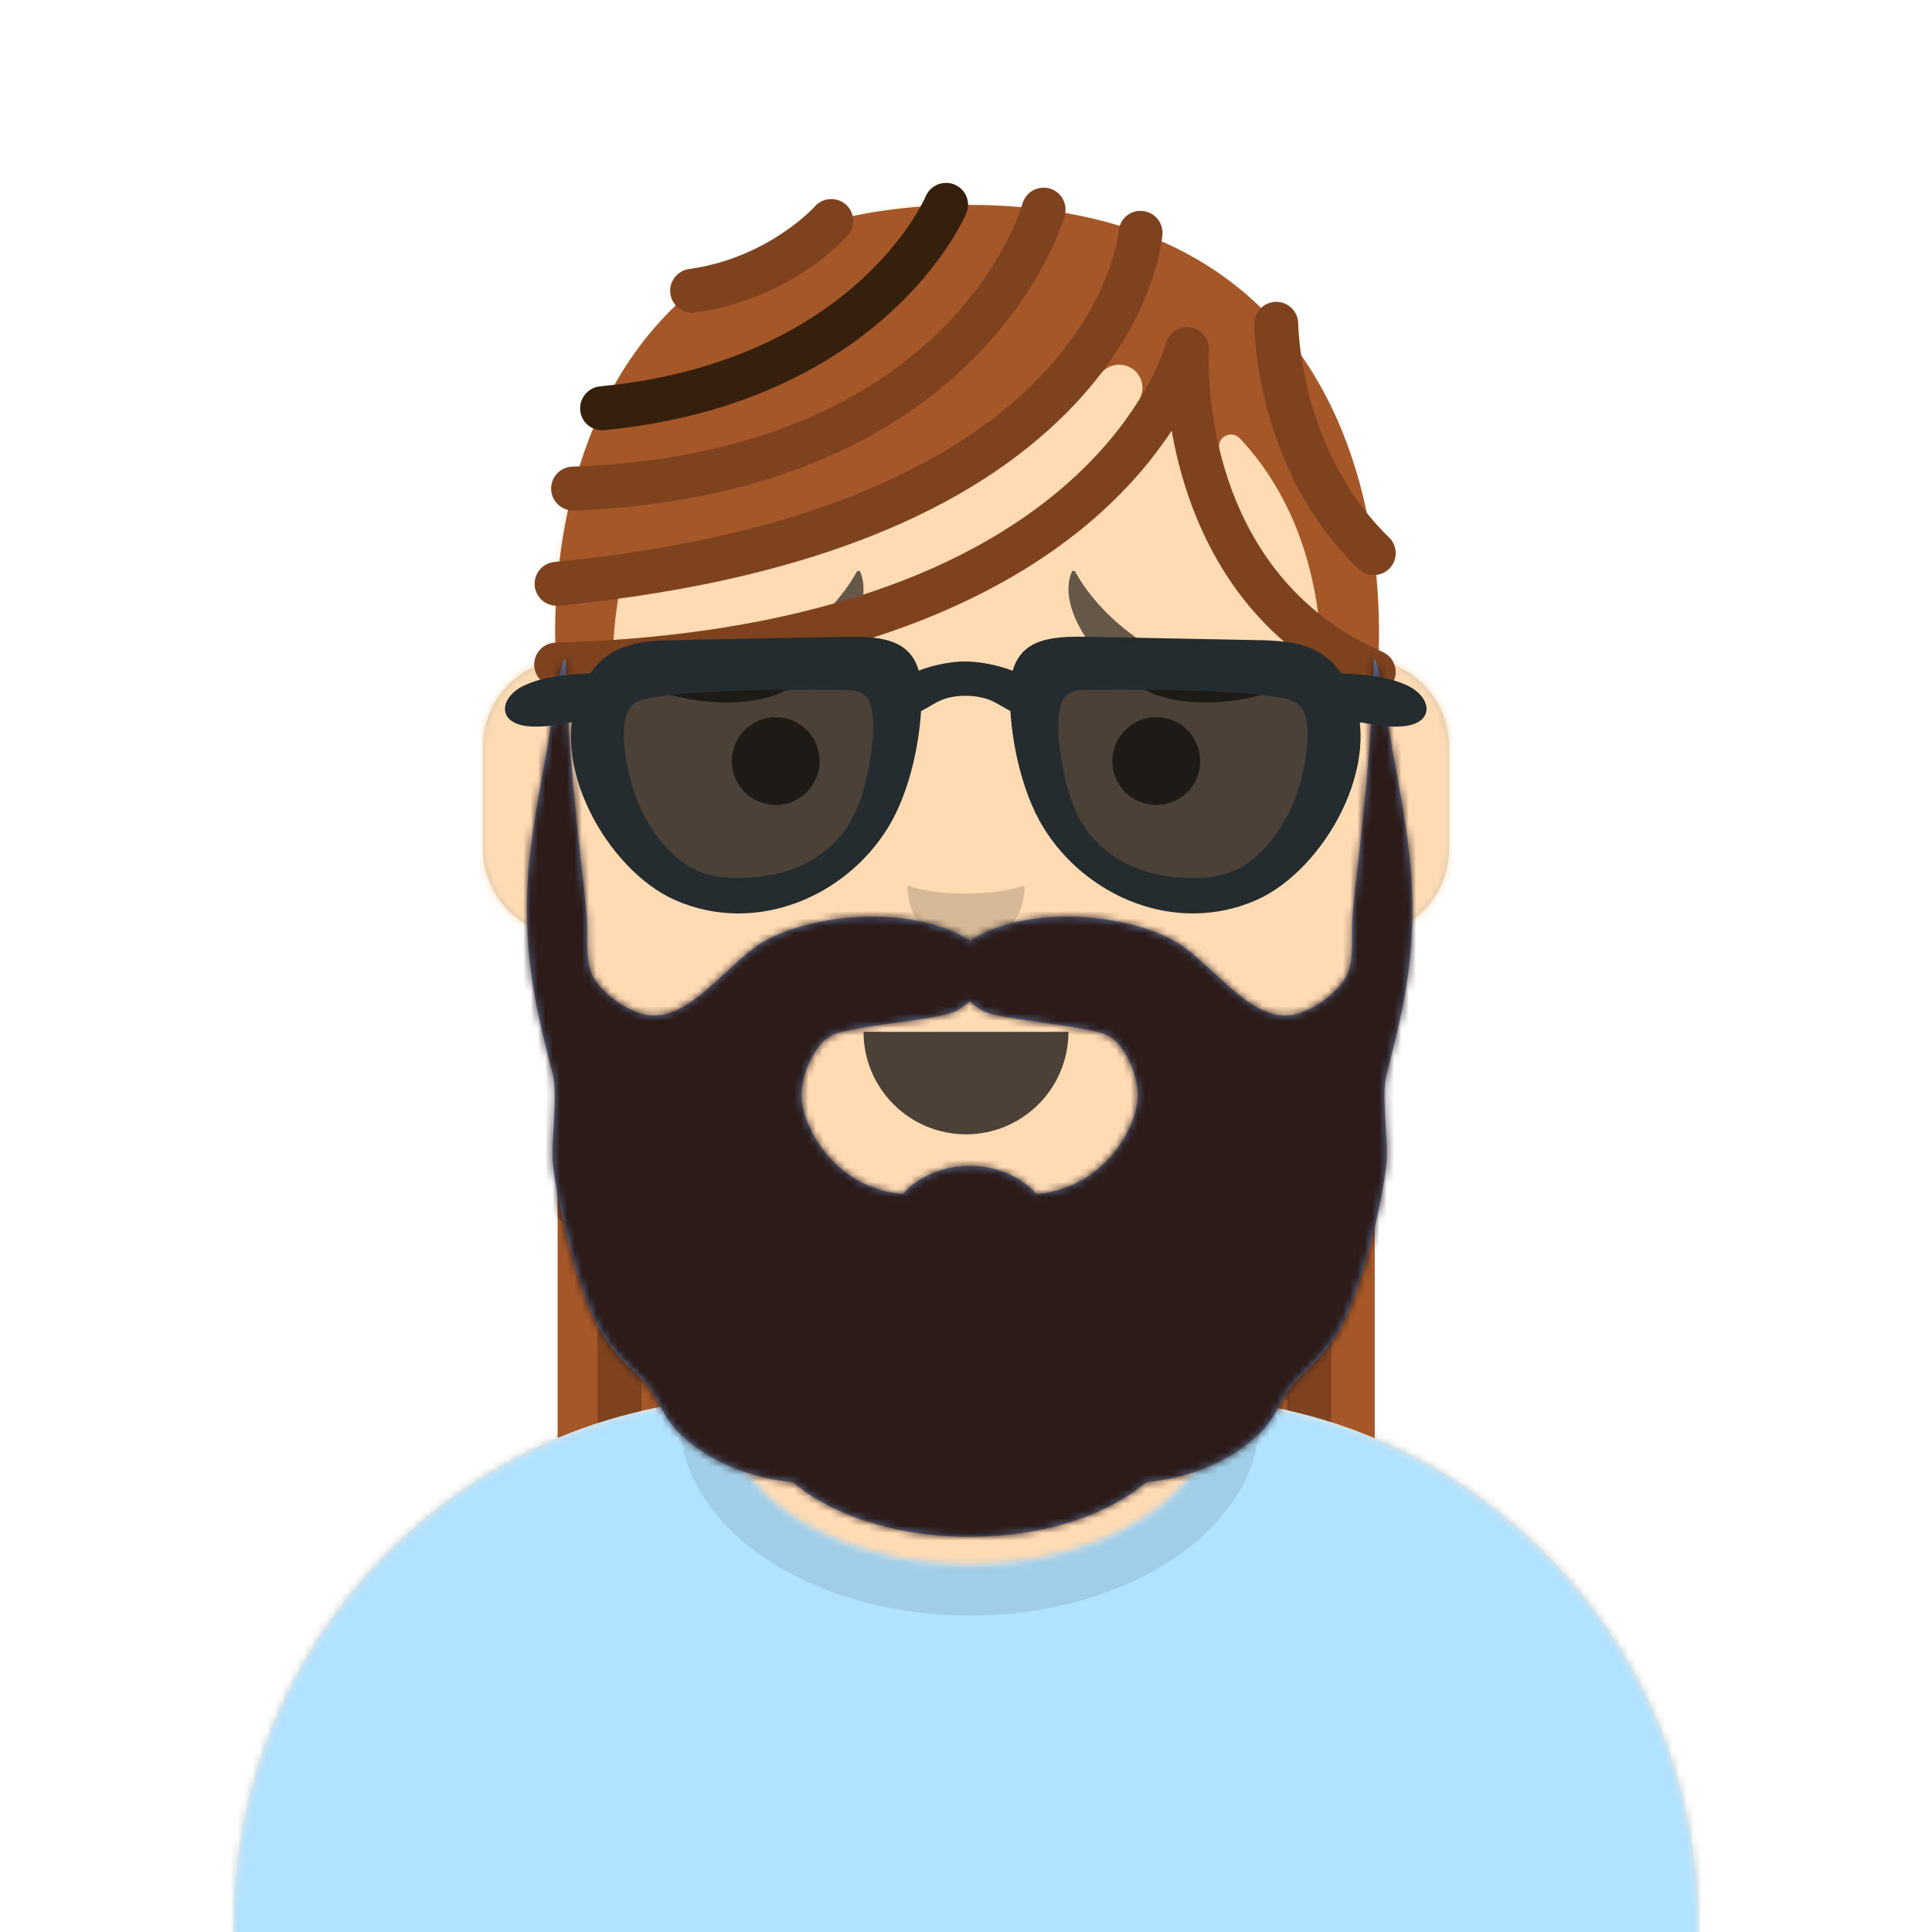
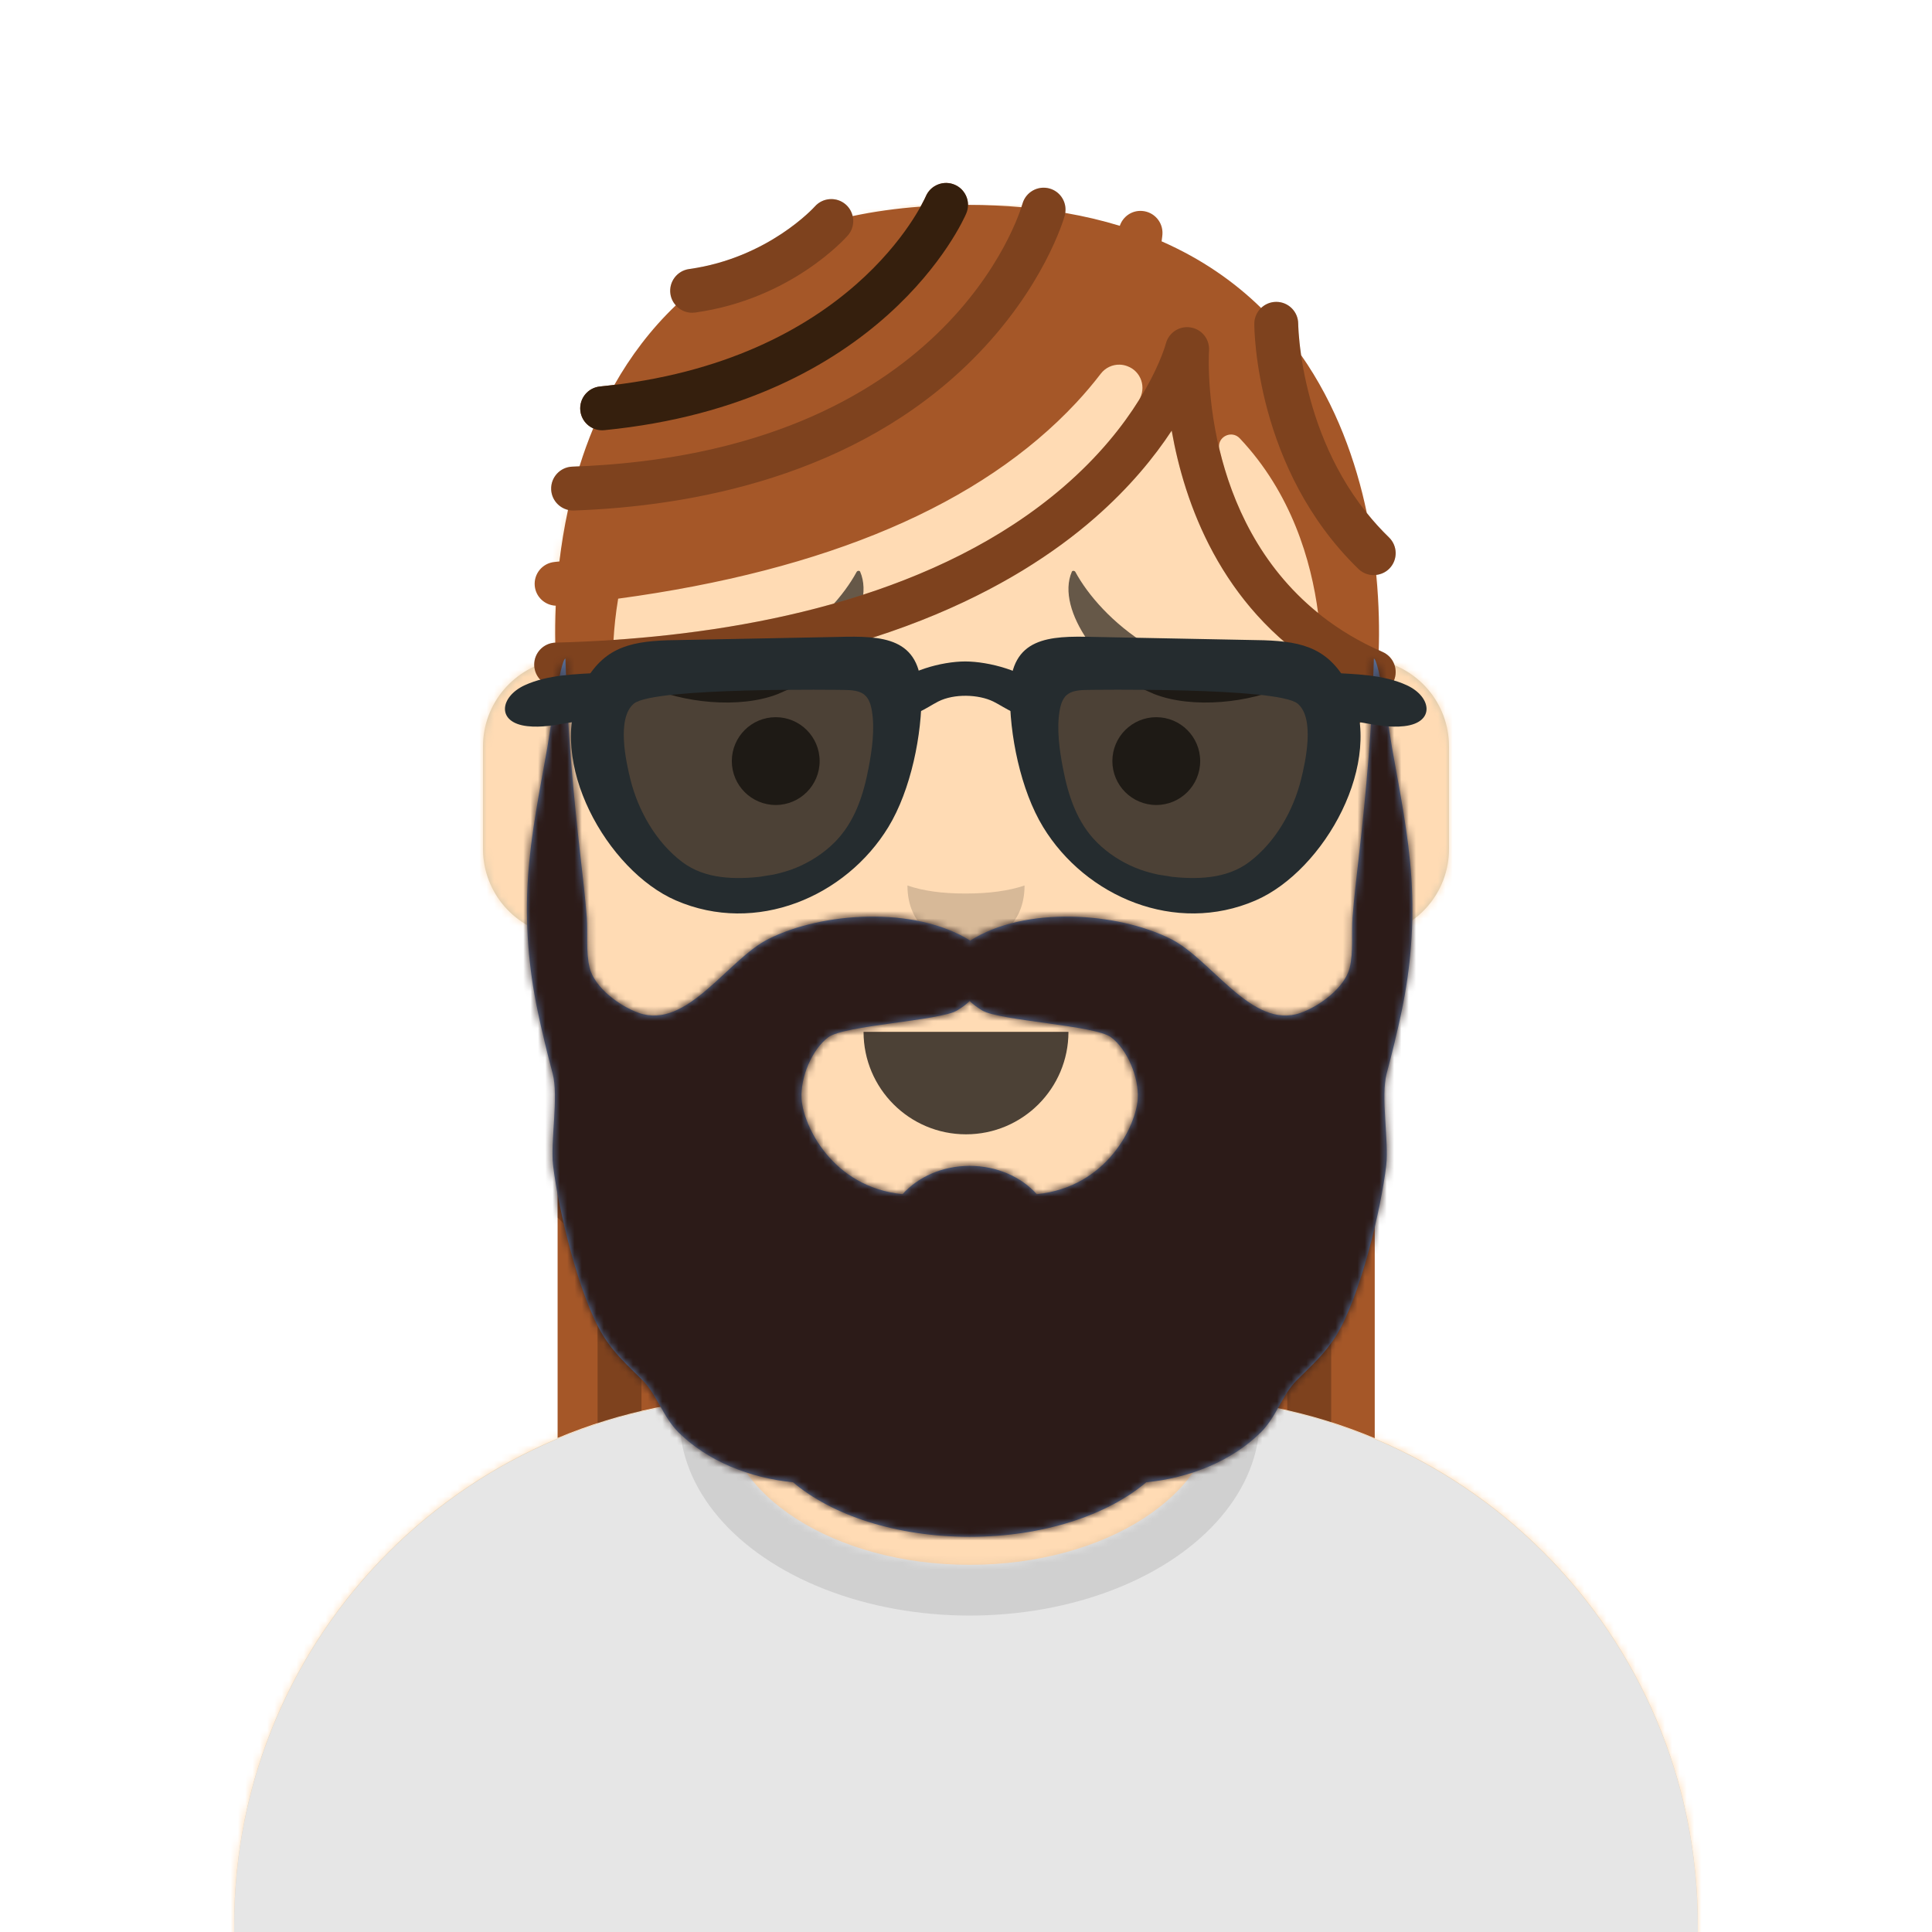
<svg xmlns="http://www.w3.org/2000/svg" xmlns:xlink="http://www.w3.org/1999/xlink" width="264px" height="264px" viewBox="0 8 264 264" version="1.1">
  <title id="transparent_Title">Avataaar/Default</title>
  <desc>Created with python_avatars</desc>
  <defs>
    <path d="M100,0 C130.928,-5.68137151e-15 156,25.072 156,56 L156.001,62.166 C161.676,63.119 166,68.054 166,74 L166,88 C166,94.052 161.519,99.058 155.694,99.881 C153.628,119.686 141.238,136.422 124.001,144.61 L124,163 L128,163 C167.765,163 200,195.235 200,235 L200,244 L0,244 L0,235 C-4.86974701e-15,195.235 32.235,163 72,163 L76,163 L76,144.611 C58.763,136.422 46.372,119.687 44.305,99.881 C38.481,99.058 34,94.052 34,88 L34,74 C34,68.054 38.325,63.118 44,62.166 L44,56 C44,25.072 69.072,5.68137151e-15 100,0 Z" id="transparent_path-1" />
    <path d="M83,36.348 C83,52.629 105.162,65.828 132.5,65.828 C159.838,65.828 182,52.629 182,36.348 C182,34.985 181.845,33.645 181.544,32.331 C210.784,41.488 232,68.792 232,101.052 L232,110 L32,110 L32,101.052 C32,68.397 53.739,40.82 83.534,32.002 C83.182,33.421 83,34.871 83,36.348 Z" id="transparent_path-3" />
-     <rect id="transparent_path-5" x="0" y="0" width="264" height="280" />
    <path d="M74,0 C114.869,0 148,33.131 148,74 L148,84.148 L148,197.608 C135.525,187.237 119.491,181 102,181 L102,181 L98,181 L98,162.611 C115.531,154.283 128.048,137.115 129.791,116.867 C135.569,116.002 140,111.019 140,105 L140,105 L140,92 C140,87.354 137.359,83.324 133.497,81.33 C132.724,81.05 131.952,80.748 131.181,80.426 C130.795,80.32 130.401,80.233 130,80.166 L130,80.166 L130,79.917 C117.224,74.234 104.878,63.071 96.11,47.885 C93.175,42.801 90.831,37.595 89.066,32.397 C80.431,42.941 67.745,53.602 52.342,62.495 C42.778,68.017 33.147,72.291 24,75.266 L24,137.247 C29.602,148.318 38.773,157.278 50,162.611 L50,162.611 L50,181 L46,181 C38.327,181 30.935,182.2 24,184.423 L24,230 C24,244.106 13.569,255.776 0,257.716 L0,74 C0,33.131 33.131,0 74,0 Z" id="transparent_path-7" />
  </defs>
  <g id="transparent_Avataaar/Default" stroke="none" stroke-width="1" fill="none" fill-rule="evenodd">
    <g id="transparent_Body" transform="translate(32, 36)">
      <mask id="transparent_mask-2" fill="white">
        <use xlink:href="#transparent_path-1" />
      </mask>
      <use fill="#D0C6AC" xlink:href="#transparent_path-1" />
      <g id="transparent_Skin-Color" mask="url(#transparent_mask-2)" fill="#FFDBB4">
        <g transform="translate(-32, 0)" id="transparent_Color">
          <rect x="0" y="0" width="264" height="244" />
        </g>
      </g>
      <path d="M44,94 C44,124.928 69.072,150 100,150 C130.928,150 156,124.928 156,94 L156,94 L156,102 C156,132.928 130.928,158 100,158 C69.072,158 44,132.928 44,102 Z" id="transparent_Neck-Shadow" fill-opacity="0.1" fill="#000000" mask="url(#transparent_mask-2)" />
    </g>
    <g id="transparent_Clothing" transform="translate(0, 170)">
      <defs>
        <path d="M99,30.348 C99,42.211 113.998,51.828 132.5,51.828 C151.002,51.828 166,42.211 166,30.348 C166,29.995 165.987,29.644 165.96,29.295 C202.936,32.325 232,63.294 232,101.052 L232,110 L32,110 L32,101.052 C32,62.952 61.593,31.764 99.047,29.219 C99.015,29.595 99,29.97 99,30.348 Z" id="shirt_crew_neck_path-1" />
      </defs>
      <g id="shirt_crew_neck_Clothing/Shirt-Crew-Neck" stroke="none" stroke-width="1" fill="none" fill-rule="evenodd">
        <mask id="shirt_crew_neck_mask-2" fill="white">
          <use xlink:href="#shirt_crew_neck_path-1" />
        </mask>
        <use id="shirt_crew_neck_Clothes" fill="#E6E6E6" xlink:href="#shirt_crew_neck_path-1" />
        <g id="shirt_crew_neck_Fabric-Color" mask="url(#shirt_crew_neck_mask-2)" fill="#B1E2FF">
-           <rect id="shirt_crew_neck_🖍Color" x="0" y="0" width="264" height="110" />
-         </g>
+           </g>
        <g id="shirt_crew_neck_Shadowy" opacity="0.6" mask="url(#shirt_crew_neck_mask-2)" fill="#000000" fill-opacity="0.16">
          <g transform="translate(92, 4)" id="shirt_crew_neck_Hola-👋🏼">
            <ellipse cx="40.5" cy="27.848" rx="39.635" ry="26.914" />
          </g>
        </g>
      </g>
    </g>
    <g id="transparent_Face" transform="translate(76, 82)" fill="#000000">
      <g id="transparent_Mouth" transform="translate(2, 52)">
        <g id="default_Mouth/Default" stroke="none" stroke-width="1" fill="none" fill-rule="evenodd" fill-opacity="0.7">
          <path d="M40,15 C40,22.732 46.268,29 54,29 L54,29 C61.732,29 68,22.732 68,15" id="default_Mouth" fill="#000000" />
        </g>
      </g>
      <g id="transparent_Nose" transform="translate(28, 40)" fill-opacity="0.16">
        <g id="small_Nose/Small" stroke="none" stroke-width="1" fill="none" fill-rule="evenodd">
          <path d="M20,7 C20,12.523 24.047,15 28,15 C31.953,15 36,12.523 36,7 C33.833,7.732 31.141,8.098 27.924,8.098 C24.741,8.098 22.099,7.732 20,7 Z" id="small_Nose" fill-opacity=".16" fill="#000" />
        </g>
      </g>
      <g id="transparent_Eyes" transform="translate(0, 8)">
        <g id="default_Eyes/Default-😀" stroke="none" stroke-width="1" fill="none" fill-rule="evenodd" fill-opacity="0.6">
          <circle id="default_Eye" fill="#000000" cx="30" cy="22" r="6" />
          <circle id="default_Eye" fill="#000000" cx="82" cy="22" r="6" />
        </g>
      </g>
      <g id="transparent_Eyebrow" fill-opacity="0.6">
        <g id="sad_concerned_natural_Eyebrow/Natural/Sad-Concerned-Natural" stroke="none" stroke-width="1" fill="none" fill-rule="evenodd" fill-opacity="0.6">
          <path d="M22.766,5.578 L23.677,5.176 C28.919,3.095 36.865,3.967 41.723,6.299 C42.29,6.571 41.902,7.452 41.321,7.407 C26.402,6.256 16.358,15.553 12.946,21.847 C12.845,22.034 12.539,22.055 12.464,21.881 C10.156,16.562 16.913,7.896 22.766,5.578 Z" id="sad_concerned_natural_Eyebrow" fill="#000000" transform="translate(27, 13) scale(-1, -1) translate(-27, -13) " />
          <path d="M80.766,5.578 L81.677,5.176 C86.919,3.095 94.865,3.967 99.723,6.299 C100.29,6.571 99.902,7.452 99.321,7.407 C84.402,6.256 74.358,15.553 70.946,21.847 C70.845,22.034 70.539,22.055 70.464,21.881 C68.156,16.562 74.913,7.896 80.766,5.578 Z" id="sad_concerned_natural_Eyebrow" fill="#000000" transform="translate(85, 13) scale(1, -1) translate(-85, -13) " />
        </g>
      </g>
    </g>
    <g id="transparent_Top">
      <defs id="twist_long_hair_2_defs6">
        <filter id="twist_long_hair_2_hairstyletwist-long-hair-2-filter-3">
          <feColorMatrix in="SourceGraphic" values="0 0 0 0 0 0 0 0 0 0 0 0 0 0 0 0 0 0 0.24 0" id="twist_long_hair_2_feColorMatrix2" />
        </filter>
        <path d="M264,0 L264,280 L232,280 L232,271 C232,231.235 199.765,199 160,199 L160,199 L156,199 L156.001,180.61 C173.531,172.282 186.048,155.114 187.791,134.867 C193.569,134.003 198,129.019 198,123 L198,123 L198,110 C198,104.054 193.676,99.119 188.001,98.166 L188,92 C188,61.072 162.928,36 132,36 C101.072,36 76,61.072 76,92 L76,92 L76,98.166 C70.325,99.118 66,104.054 66,110 L66,110 L66,123 C66,129.019 70.431,134.003 76.209,134.867 C77.952,155.115 90.469,172.283 108,180.611 L108,199 L104,199 C64.633,199 32.645,230.594 32.01,269.809 L32,271 L32,280 L0,280 L0,0 L264,0 Z" id="twist_long_hair_2_hairstyletwist-long-hair-2-path-1" />
      </defs>
      <g id="twist_long_hair_2_Hairstyle/Twist Long hair 2" stroke="none" stroke-width="1" fill="none" fill-rule="evenodd" transform="translate(-1, 0)">
        <g id="twist_long_hair_2_template-for-hairstyles" opacity=".184" transform="translate(1, 0)">
          <mask id="twist_long_hair_2_hairstyletwist-long-hair-2-mask-2" fill="#fff">
            <use xlink:href="#twist_long_hair_2_hairstyletwist-long-hair-2-path-1" id="twist_long_hair_2_use8" />
          </mask>
          <g id="twist_long_hair_2_Mask-Hair" />
        </g>
        <path id="twist_long_hair_2_Hair-Color" d="M 56.801 0.801 C 55.634 0.792 54.517 1.47 54.021 2.605 C 53.967 2.73 53.732 3.244 53.295 4.033 C 49.988 4.278 46.898 4.716 44.01 5.322 C 43.872 4.734 43.563 4.179 43.076 3.75 C 41.835 2.659 39.94 2.78 38.844 4.016 C 38.782 4.086 32.49 11.056 21.666 12.564 C 20.025 12.792 18.878 14.308 19.107 15.949 C 19.192 16.561 19.464 17.099 19.846 17.527 C 16.389 20.83 13.637 24.524 11.457 28.381 C 10.804 28.461 10.158 28.545 9.488 28.611 C 7.839 28.774 6.636 30.244 6.799 31.893 C 6.908 33.004 7.613 33.902 8.564 34.328 C 7.846 36.057 7.225 37.795 6.686 39.521 C 6.359 39.535 6.038 39.552 5.707 39.564 C 4.052 39.622 2.756 41.011 2.814 42.668 C 2.863 44.046 3.838 45.167 5.117 45.473 C 4.589 47.917 4.211 50.284 3.943 52.521 C 3.715 52.543 3.496 52.571 3.268 52.592 C 1.619 52.753 0.412 54.218 0.572 55.867 C 0.719 57.38 1.966 58.511 3.443 58.566 C 3.358 60.459 3.348 62.158 3.377 63.615 C 1.743 63.683 0.459 65.046 0.5 66.688 C 0.544 68.344 1.899 69.641 3.578 69.609 C 3.676 69.606 3.771 69.601 3.869 69.598 C 5.349 77.451 10.11 77.348 11.076 69.275 C 46.506 67.037 66.444 55.878 77.084 46.578 C 81.877 42.39 85.254 38.224 87.607 34.641 C 89.339 44.518 94.27 58.576 108.072 67.246 C 108.414 76.853 113.383 77.976 115.207 70.633 L 115.211 70.633 C 116.369 70.633 117.471 69.957 117.963 68.828 C 118.625 67.309 117.93 65.543 116.412 64.881 C 116.235 64.803 116.072 64.717 115.898 64.639 C 115.985 62.051 115.957 58.479 115.557 54.355 C 116.221 54.278 116.865 53.996 117.367 53.479 C 118.52 52.289 118.49 50.389 117.301 49.236 C 116.194 48.163 115.188 47.045 114.271 45.902 C 112.794 38.861 110.096 31.179 105.289 24.324 C 104.919 21.759 104.896 20.123 104.895 20.047 C 104.893 18.391 103.551 17.049 101.895 17.049 C 101.092 17.049 100.364 17.37 99.826 17.885 C 96.165 14.306 91.69 11.174 86.229 8.777 C 86.311 8.223 86.337 7.89 86.342 7.818 C 86.452 6.165 85.202 4.735 83.549 4.625 C 82.154 4.525 80.939 5.399 80.516 6.658 C 78.186 5.943 75.701 5.353 73.059 4.895 C 73.286 3.419 72.394 1.977 70.922 1.561 C 69.33 1.113 67.674 2.04 67.221 3.629 C 67.199 3.703 67.148 3.869 67.068 4.111 C 64.747 3.907 62.317 3.8 59.773 3.797 C 59.772 2.638 59.095 1.537 57.963 1.047 C 57.584 0.883 57.19 0.804 56.801 0.801 z M 80.498 25.629 C 80.828 25.637 81.161 25.697 81.484 25.814 C 81.504 25.821 81.523 25.829 81.543 25.836 C 83.436 26.524 84.19 28.777 83.125 30.486 C 80.985 33.918 77.704 38.132 72.771 42.375 C 55.824 56.951 31.291 61.896 11.336 63.242 C 11.434 61.545 11.627 59.641 11.969 57.604 C 40.514 53.741 61.562 44.763 74.555 30.836 C 75.804 29.497 76.917 28.171 77.914 26.869 C 78.541 26.051 79.508 25.604 80.498 25.629 z M 95.938 35.188 C 96.282 35.233 96.623 35.393 96.908 35.695 C 103.974 43.179 106.68 52.426 107.613 59.562 C 99.596 53.072 95.853 44.376 94.125 37.164 C 93.834 35.951 94.903 35.052 95.938 35.188 z M 3.695 102.596 L 3.695 172.289 C 12.246 168.707 21.635 166.729 31.486 166.729 L 35.486 166.729 L 35.486 148.34 C 17.955 140.012 5.438 122.844 3.695 102.596 z M 115.279 102.596 C 113.536 122.843 101.018 140.01 83.488 148.338 L 83.486 166.729 L 87.486 166.729 C 97.366 166.729 106.781 168.722 115.352 172.322 L 115.352 102.596 L 115.279 102.596 z " transform="translate(73.5,32.2)" fill="#A55728" />
        <path d="m 82.656,202.479 c 1.964,-0.641 3.965,-1.196 6,-1.668 v -36.673 c -2.309,-2.987 -4.326,-6.212 -6,-9.635 z" id="twist_long_hair_2_Fill-8" fill-opacity="0.24" fill="#000000" />
        <path d="m 105.703,198.928 h 3.285 v -18.389 c -1.116,-0.53 -2.211,-1.097 -3.285,-1.697 z" id="twist_long_hair_2_Fill-10" fill-opacity="0.24" fill="#000000" />
-         <path d="m 100.18,175.309 c -2.115,-1.531 -4.122,-3.203 -6,-5.008 v 29.435 c 1.973,-0.297 3.978,-0.496 6,-0.63 z" id="twist_long_hair_2_Fill-12" fill-opacity="0.24" fill="#000000" />
-         <path d="m 159.853,179.069 c -0.939,0.516 -1.894,1.009 -2.865,1.47 l -0.001,18.389 h 2.866 z" id="twist_long_hair_2_Fill-14" fill-opacity="0.24" fill="#000000" />
        <path d="m 171.376,199.685 v -28.994 c -1.882,1.772 -3.887,3.416 -6,4.917 v 23.467 c 2.023,0.122 4.025,0.324 6,0.61" id="twist_long_hair_2_Fill-16" fill-opacity="0.24" fill="#000000" />
        <path d="m 182.9,155.331 c -1.693,3.32 -3.705,6.448 -6,9.345 v 36.042 c 2.033,0.459 4.036,0.996 6,1.624 z" id="twist_long_hair_2_Fill-18" fill-opacity="0.24" fill="#000000" />
        <path d="m 108.987,191.684 v -11.145 c -17.531,-8.328 -30.048,-25.496 -31.791,-45.744 v 39.588 c 7.804,7.823 18.857,13.919 31.791,17.301" id="twist_long_hair_2_Fill-20" fill-opacity="0.24" fill="#000000" />
        <path d="m 188.851,173.315 v -38.52 h -0.072 c -1.743,20.248 -14.261,37.416 -31.791,45.744 v 10.876 c 13.094,-3.589 24.207,-9.963 31.863,-18.1" id="twist_long_hair_2_Fill-22" fill-opacity="0.24" fill="#000000" />
        <path d="m 189.911,97.081 c -25.209,-10.982 -23.775,-39.972 -23.702,-41.196 0.097,-1.544 -0.998,-2.902 -2.526,-3.144 -1.532,-0.246 -2.992,0.722 -3.376,2.22 -0.026,0.097 -2.63,9.807 -14.035,19.615 -19.268,16.573 -48.347,20.695 -69.349,21.235 -1.657,0.042 -2.965,1.42 -2.923,3.076 0.044,1.656 1.398,2.954 3.077,2.922 40.156,-1.032 62.138,-13.093 73.506,-23.029 4.793,-4.189 8.171,-8.356 10.524,-11.938 1.96,11.181 8.015,27.727 26.408,35.74 0.39,0.17 0.796,0.25 1.196,0.25 1.158,0 2.261,-0.673 2.752,-1.802 0.662,-1.519 -0.033,-3.287 -1.552,-3.949" id="twist_long_hair_2_path26" fill-opacity="0.24" fill="#000000" />
-         <path d="m 77.055,90.777 c 0.097,0 0.195,-0.004 0.293,-0.014 32.718,-3.178 56.507,-12.507 70.706,-27.727 10.915,-11.7 11.758,-22.562 11.788,-23.018 0.11,-1.654 -1.14,-3.083 -2.793,-3.194 -1.662,-0.118 -3.084,1.14 -3.193,2.793 -0.026,0.38 -3.389,38.016 -77.088,45.174 -1.649,0.16 -2.856,1.627 -2.695,3.276 0.15,1.55 1.456,2.71 2.982,2.71" id="twist_long_hair_2_path28" fill-opacity="0.24" fill="#000000" />
        <path d="m 79.312,77.763 c 0.036,0 0.072,0 0.107,-0.002 15.993,-0.564 38.427,-4.604 54.487,-20.652 9.745,-9.736 12.48,-19.259 12.592,-19.659 0.444,-1.593 -0.486,-3.24 -2.077,-3.688 -1.591,-0.449 -3.247,0.479 -3.7,2.067 -0.398,1.393 -10.337,34.131 -61.513,35.936 -1.656,0.058 -2.951,1.448 -2.892,3.104 0.057,1.62 1.388,2.894 2.996,2.894" id="twist_long_hair_2_path30" fill-opacity="0.24" fill="#000000" />
        <g filter="url(#twist_long_hair_2_hairstyletwist-long-hair-2-filter-3)" id="twist_long_hair_2_Group-12" transform="translate(74,32)">
          <g transform="translate(6,0.61)" id="twist_long_hair_2_g34">
            <path d="m 3.28,34.187 c 0.098,0 0.198,-0.004 0.298,-0.015 37.976,-3.744 49.005,-28.553 49.456,-29.608 0.65,-1.519 -0.054,-3.273 -1.571,-3.928 -1.515,-0.656 -3.28,0.045 -3.941,1.559 -0.403,0.922 -10.253,22.627 -44.533,26.007 -1.649,0.162 -2.854,1.631 -2.691,3.279 0.152,1.549 1.458,2.706 2.982,2.706" id="twist_long_hair_2_path32" fill="#351f0d" />
          </g>
        </g>
        <path d="m 95.575,50.736 c 0.138,0 0.277,-0.01 0.418,-0.029 13.121,-1.828 20.552,-10.18 20.862,-10.535 1.087,-1.245 0.96,-3.129 -0.28,-4.222 -1.241,-1.09 -3.135,-0.97 -4.231,0.265 -0.062,0.071 -6.355,7.042 -17.179,8.549 -1.641,0.229 -2.786,1.744 -2.557,3.386 0.209,1.5 1.494,2.586 2.967,2.586" id="twist_long_hair_2_Fill-13" fill-opacity="0.24" fill="#000000" />
        <path d="m 188.713,86.59 c 0.783,0 1.565,-0.305 2.154,-0.912 1.154,-1.19 1.123,-3.089 -0.066,-4.242 -12.174,-11.801 -12.404,-28.94 -12.406,-29.19 -0.002,-1.656 -1.345,-2.996 -3,-2.996 -1.658,0 -3,1.343 -3,3 0,0.804 0.162,19.857 14.23,33.494 0.583,0.565 1.336,0.846 2.088,0.846" id="twist_long_hair_2_Fill-15" fill-opacity="0.24" fill="#000000" />
        <g id="twist_long_hair_2_Facial-Hair" transform="translate(49, 72)">
          <defs>
            <path d="M65.18,77.737 C67.363,76.105 80.407,75.479 82.758,74.089 C83.492,73.655 84.061,73.216 84.5,72.78 C84.939,73.216 85.509,73.655 86.242,74.089 C88.593,75.479 101.637,76.105 103.82,77.737 C106.03,79.391 107.644,83.185 107.467,86.151 C107.255,89.71 103.361,98.203 93.672,99.181 C91.558,96.828 88.237,95.31 84.5,95.31 C80.763,95.31 77.442,96.828 75.328,99.181 C65.639,98.203 61.745,89.71 61.533,86.151 C61.357,83.185 62.97,79.391 65.18,77.737 M103.142,94.906 C103.143,94.906 103.145,94.905 103.146,94.905 C103.144,94.905 103.143,94.906 103.142,94.906 M65.845,94.901 C65.849,94.903 65.857,94.906 65.862,94.908 C65.857,94.906 65.851,94.903 65.845,94.901 M144.863,55.985 C144.474,50.03 143.278,44.152 142.234,38.286 C141.953,36.707 140.424,26 139.735,26 C139.502,35.109 138.702,44.08 137.67,53.139 C137.361,55.848 137.038,58.556 136.825,61.274 C136.654,63.47 136.96,66.122 136.428,68.246 C135.749,70.952 132.348,73.478 129.703,74.411 C123.103,76.737 117.598,67.108 111.961,64.291 C104.643,60.635 92.064,59.764 84.582,64.53 C76.936,59.764 64.357,60.635 57.039,64.291 C51.402,67.108 45.897,76.737 39.297,74.411 C36.652,73.478 33.25,70.952 32.572,68.246 C32.04,66.122 32.346,63.47 32.175,61.274 C31.962,58.556 31.639,55.848 31.33,53.139 C30.298,44.08 29.497,35.109 29.265,26 C28.576,26 27.047,36.707 26.766,38.286 C25.722,44.152 24.526,50.03 24.138,55.985 C23.739,62.105 24.215,68.167 25.47,74.163 C26.069,77.028 26.769,79.876 27.519,82.704 C28.353,85.847 27.199,91.966 27.572,95.192 C28.279,101.296 31.154,113.2 34.383,118.451 C35.944,120.989 37.773,122.574 39.816,124.619 C41.783,126.588 42.604,129.64 44.726,131.737 C48.682,135.645 54.446,137.971 60.366,138.543 C65.677,143.05 74.506,146 84.5,146 C94.495,146 103.323,143.05 108.635,138.543 C114.554,137.971 120.318,135.645 124.274,131.737 C126.396,129.64 127.217,126.588 129.184,124.619 C131.226,122.574 133.056,120.989 134.617,118.451 C137.846,113.2 140.721,101.296 141.428,95.192 C141.801,91.966 140.647,85.847 141.481,82.704 C142.232,79.876 142.931,77.028 143.531,74.163 C144.785,68.167 145.261,62.105 144.863,55.985 Z" id="beard_magestic_path-1" />
          </defs>
          <g id="beard_magestic_Facial-Hair/Beard-Magestic" stroke="none" stroke-width="1" fill="none" fill-rule="evenodd">
            <mask id="beard_magestic_mask-2" fill="white">
              <use xlink:href="#beard_magestic_path-1" />
            </mask>
            <use id="beard_magestic_Glorious-Beard" fill="#5E7AA9" xlink:href="#beard_magestic_path-1" />
            <g id="beard_magestic_Facial-Hair-Color" mask="url(#beard_magestic_mask-2)" fill="#2C1B18">
              <rect id="beard_magestic_Color" x="0" y="0" width="168" height="152" />
            </g>
          </g>
        </g>
        <g id="twist_long_hair_2_Accessory" transform="translate(62, 85)">
          <defs>
            <filter x="-3.2%" y="-10.5%" width="106.3%" height="121.1%" filterUnits="objectBoundingBox" id="sunglasses_filter-1">
              <feOffset dx="0" dy="2" in="SourceAlpha" result="shadowOffsetOuter1" />
              <feColorMatrix values="0 0 0 0 0   0 0 0 0 0   0 0 0 0 0  0 0 0 0.1 0" type="matrix" in="shadowOffsetOuter1" result="shadowMatrixOuter1" />
              <feMerge>
                <feMergeNode in="shadowMatrixOuter1" />
                <feMergeNode in="SourceGraphic" />
              </feMerge>
            </filter>
            <linearGradient x1="50%" y1="0%" x2="50%" y2="70.506%" id="sunglasses_linearGradient-2">
              <stop stop-color="#FFFFFF" stop-opacity="0.5" offset="0%" />
              <stop stop-color="#000000" stop-opacity="0.5" offset="100%" />
            </linearGradient>
            <path d="M47.01,6.277 C49.521,6.301 50.708,6.726 51.136,9.392 C51.569,12.092 51.148,15.128 50.648,17.787 C49.886,21.848 48.617,25.826 45.664,28.794 C44.109,30.358 42.212,31.603 40.194,32.454 C39.123,32.906 37.991,33.232 36.86,33.48 C36.529,33.552 33.706,33.948 35.438,33.747 C31.397,34.216 27.013,34.197 23.638,31.579 C19.898,28.678 17.337,24.086 16.211,19.513 C15.552,16.837 14.167,10.437 16.697,8.297 C19.595,5.845 47.01,6.277 47.01,6.277 L47.01,6.277 Z" id="sunglasses_path-3" />
            <linearGradient x1="50%" y1="0%" x2="50%" y2="100%" id="sunglasses_linearGradient-4">
              <stop stop-color="#FFFFFF" stop-opacity="0.5" offset="0%" />
              <stop stop-color="#000000" stop-opacity="0.5" offset="70.506%" />
            </linearGradient>
            <path d="M78.919,6.275 C76.408,6.299 75.221,6.724 74.794,9.389 C74.36,12.089 74.782,15.125 75.281,17.784 C76.044,21.845 77.313,25.824 80.265,28.792 C81.821,30.355 83.718,31.601 85.736,32.452 C86.807,32.903 87.939,33.23 89.07,33.477 C89.4,33.549 92.223,33.946 90.492,33.744 C94.533,34.214 98.917,34.195 102.292,31.577 C106.032,28.675 108.593,24.084 109.719,19.511 C110.378,16.834 111.762,10.434 109.233,8.294 C106.335,5.843 78.919,6.275 78.919,6.275 L78.919,6.275 Z" id="sunglasses_path-5" />
          </defs>
          <g id="sunglasses_Top/_Resources/Sunglasses" stroke="none" stroke-width="1" fill="none" fill-rule="evenodd">
            <g id="sunglasses_Sunglasses" filter="url(#sunglasses_filter-1)" transform="translate(8, 8)">
              <g id="sunglasses_shades">
                <use fill-opacity="0.7" fill="#000000" xlink:href="#sunglasses_path-3" />
                <use fill="url(#linearGradient-2)" style="mix-blend-mode: screen;" xlink:href="#sunglasses_path-3" />
              </g>
              <g id="sunglasses_shades">
                <use fill-opacity="0.7" fill="#000000" xlink:href="#sunglasses_path-5" />
                <use fill="url(#linearGradient-4)" style="mix-blend-mode: screen;" xlink:href="#sunglasses_path-5" />
              </g>
              <g id="sunglasses_Glasses" fill="#252C2F">
                <path d="M46.249,7.275 C48.621,7.298 49.742,7.692 50.146,10.165 C50.555,12.671 50.157,15.487 49.685,17.955 C48.965,21.723 47.767,25.415 44.978,28.169 C43.508,29.619 41.717,30.775 39.811,31.564 C38.799,31.983 37.73,32.286 36.661,32.516 C36.349,32.583 33.682,32.95 35.318,32.764 C31.501,33.199 27.36,33.182 24.172,30.753 C20.64,28.06 18.22,23.8 17.157,19.556 C16.534,17.073 15.226,11.134 17.616,9.149 C20.353,6.875 46.249,7.275 46.249,7.275 L46.249,7.275 Z M22.218,0.49 C16.777,0.678 13.147,1.634 10.463,7.069 C5.546,17.03 13.963,31.969 23.352,36.039 C34.329,40.799 46.592,35.532 52.396,26.006 C55.469,20.962 57.022,13.323 56.922,7.504 C56.795,0.076 51.607,-0.13 45.509,0.034 L22.218,0.49 Z" id="sunglasses_Frame" />
                <path d="M79.681,7.273 C77.309,7.295 76.188,7.689 75.784,10.163 C75.374,12.668 75.772,15.485 76.244,17.952 C76.965,21.72 78.163,25.412 80.952,28.166 C82.421,29.616 84.213,30.772 86.119,31.562 C87.131,31.981 88.2,32.284 89.268,32.513 C89.581,32.58 92.247,32.948 90.612,32.761 C94.429,33.197 98.57,33.179 101.757,30.75 C105.29,28.058 107.709,23.798 108.773,19.554 C109.396,17.071 110.703,11.132 108.314,9.147 C105.576,6.872 79.681,7.273 79.681,7.273 L79.681,7.273 Z M103.712,0.488 C109.152,0.675 112.783,1.632 115.466,7.067 C120.384,17.028 111.967,31.966 102.577,36.037 C91.6,40.797 79.338,35.529 73.534,26.004 C70.461,20.96 68.907,13.321 69.007,7.501 C69.135,0.074 74.323,-0.132 80.421,0.032 L103.712,0.488 Z" id="sunglasses_Frame" />
                <path d="M13.197,4.927 C9.785,5.118 5.886,5.164 2.69,6.639 C-0.695,8.201 -1.218,11.739 3.049,12.226 C4.971,12.446 6.895,12.083 8.787,11.745 C10.337,11.468 12.442,11.558 13.906,10.966 C16.636,9.862 16.46,4.74 13.197,4.927" id="sunglasses_Frame" />
                <path d="M112.735,4.927 C116.147,5.118 120.046,5.164 123.242,6.639 C126.626,8.201 127.149,11.739 122.882,12.226 C120.961,12.446 119.037,12.083 117.144,11.745 C115.595,11.468 113.49,11.558 112.025,10.966 C109.296,9.862 109.471,4.74 112.735,4.927" id="sunglasses_Frame" />
                <path d="M73.109,7.013 C71.163,4.713 66.091,3.385 62.891,3.385 C59.691,3.385 54.768,4.713 52.822,7.013 C51.841,8.172 51.807,9.724 53.508,10.451 C55.626,11.357 57.517,9.714 59.213,8.855 C61.381,7.757 64.712,7.877 66.719,8.855 C68.427,9.688 70.305,11.357 72.423,10.451 C74.124,9.724 74.091,8.172 73.109,7.013" id="sunglasses_Frame" />
              </g>
            </g>
          </g>
        </g>
      </g>
    </g>
  </g>
</svg>